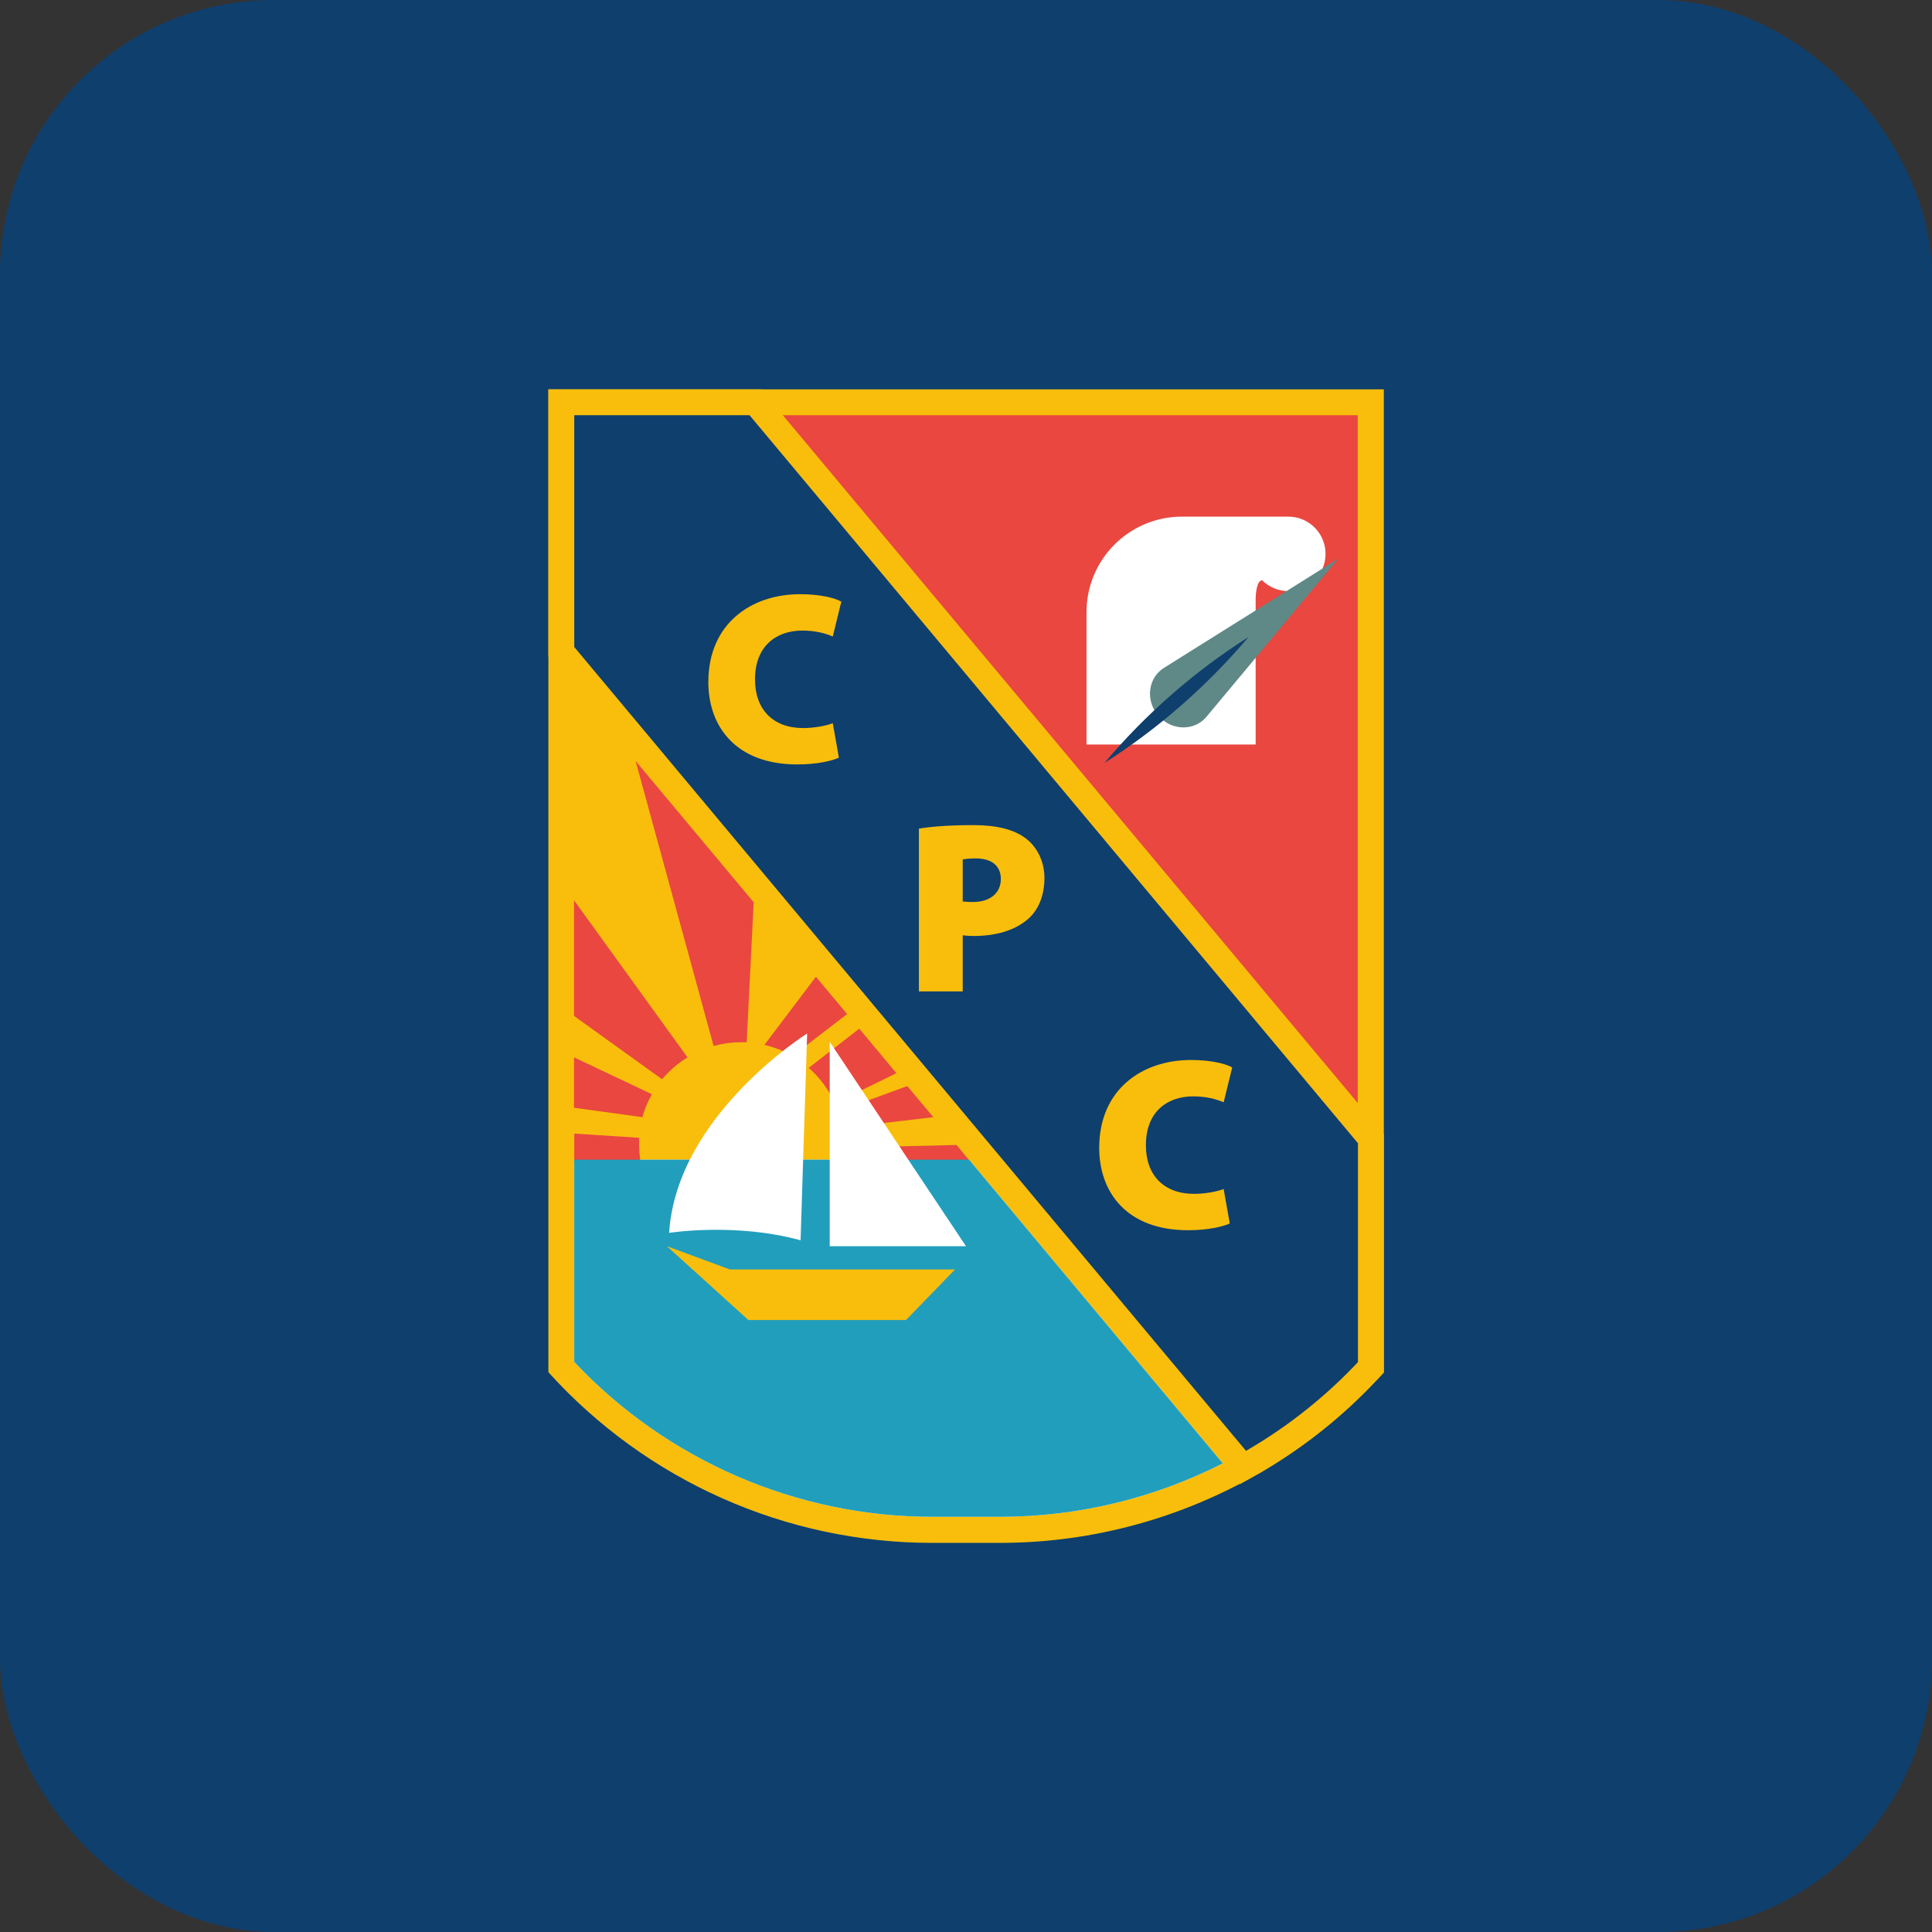
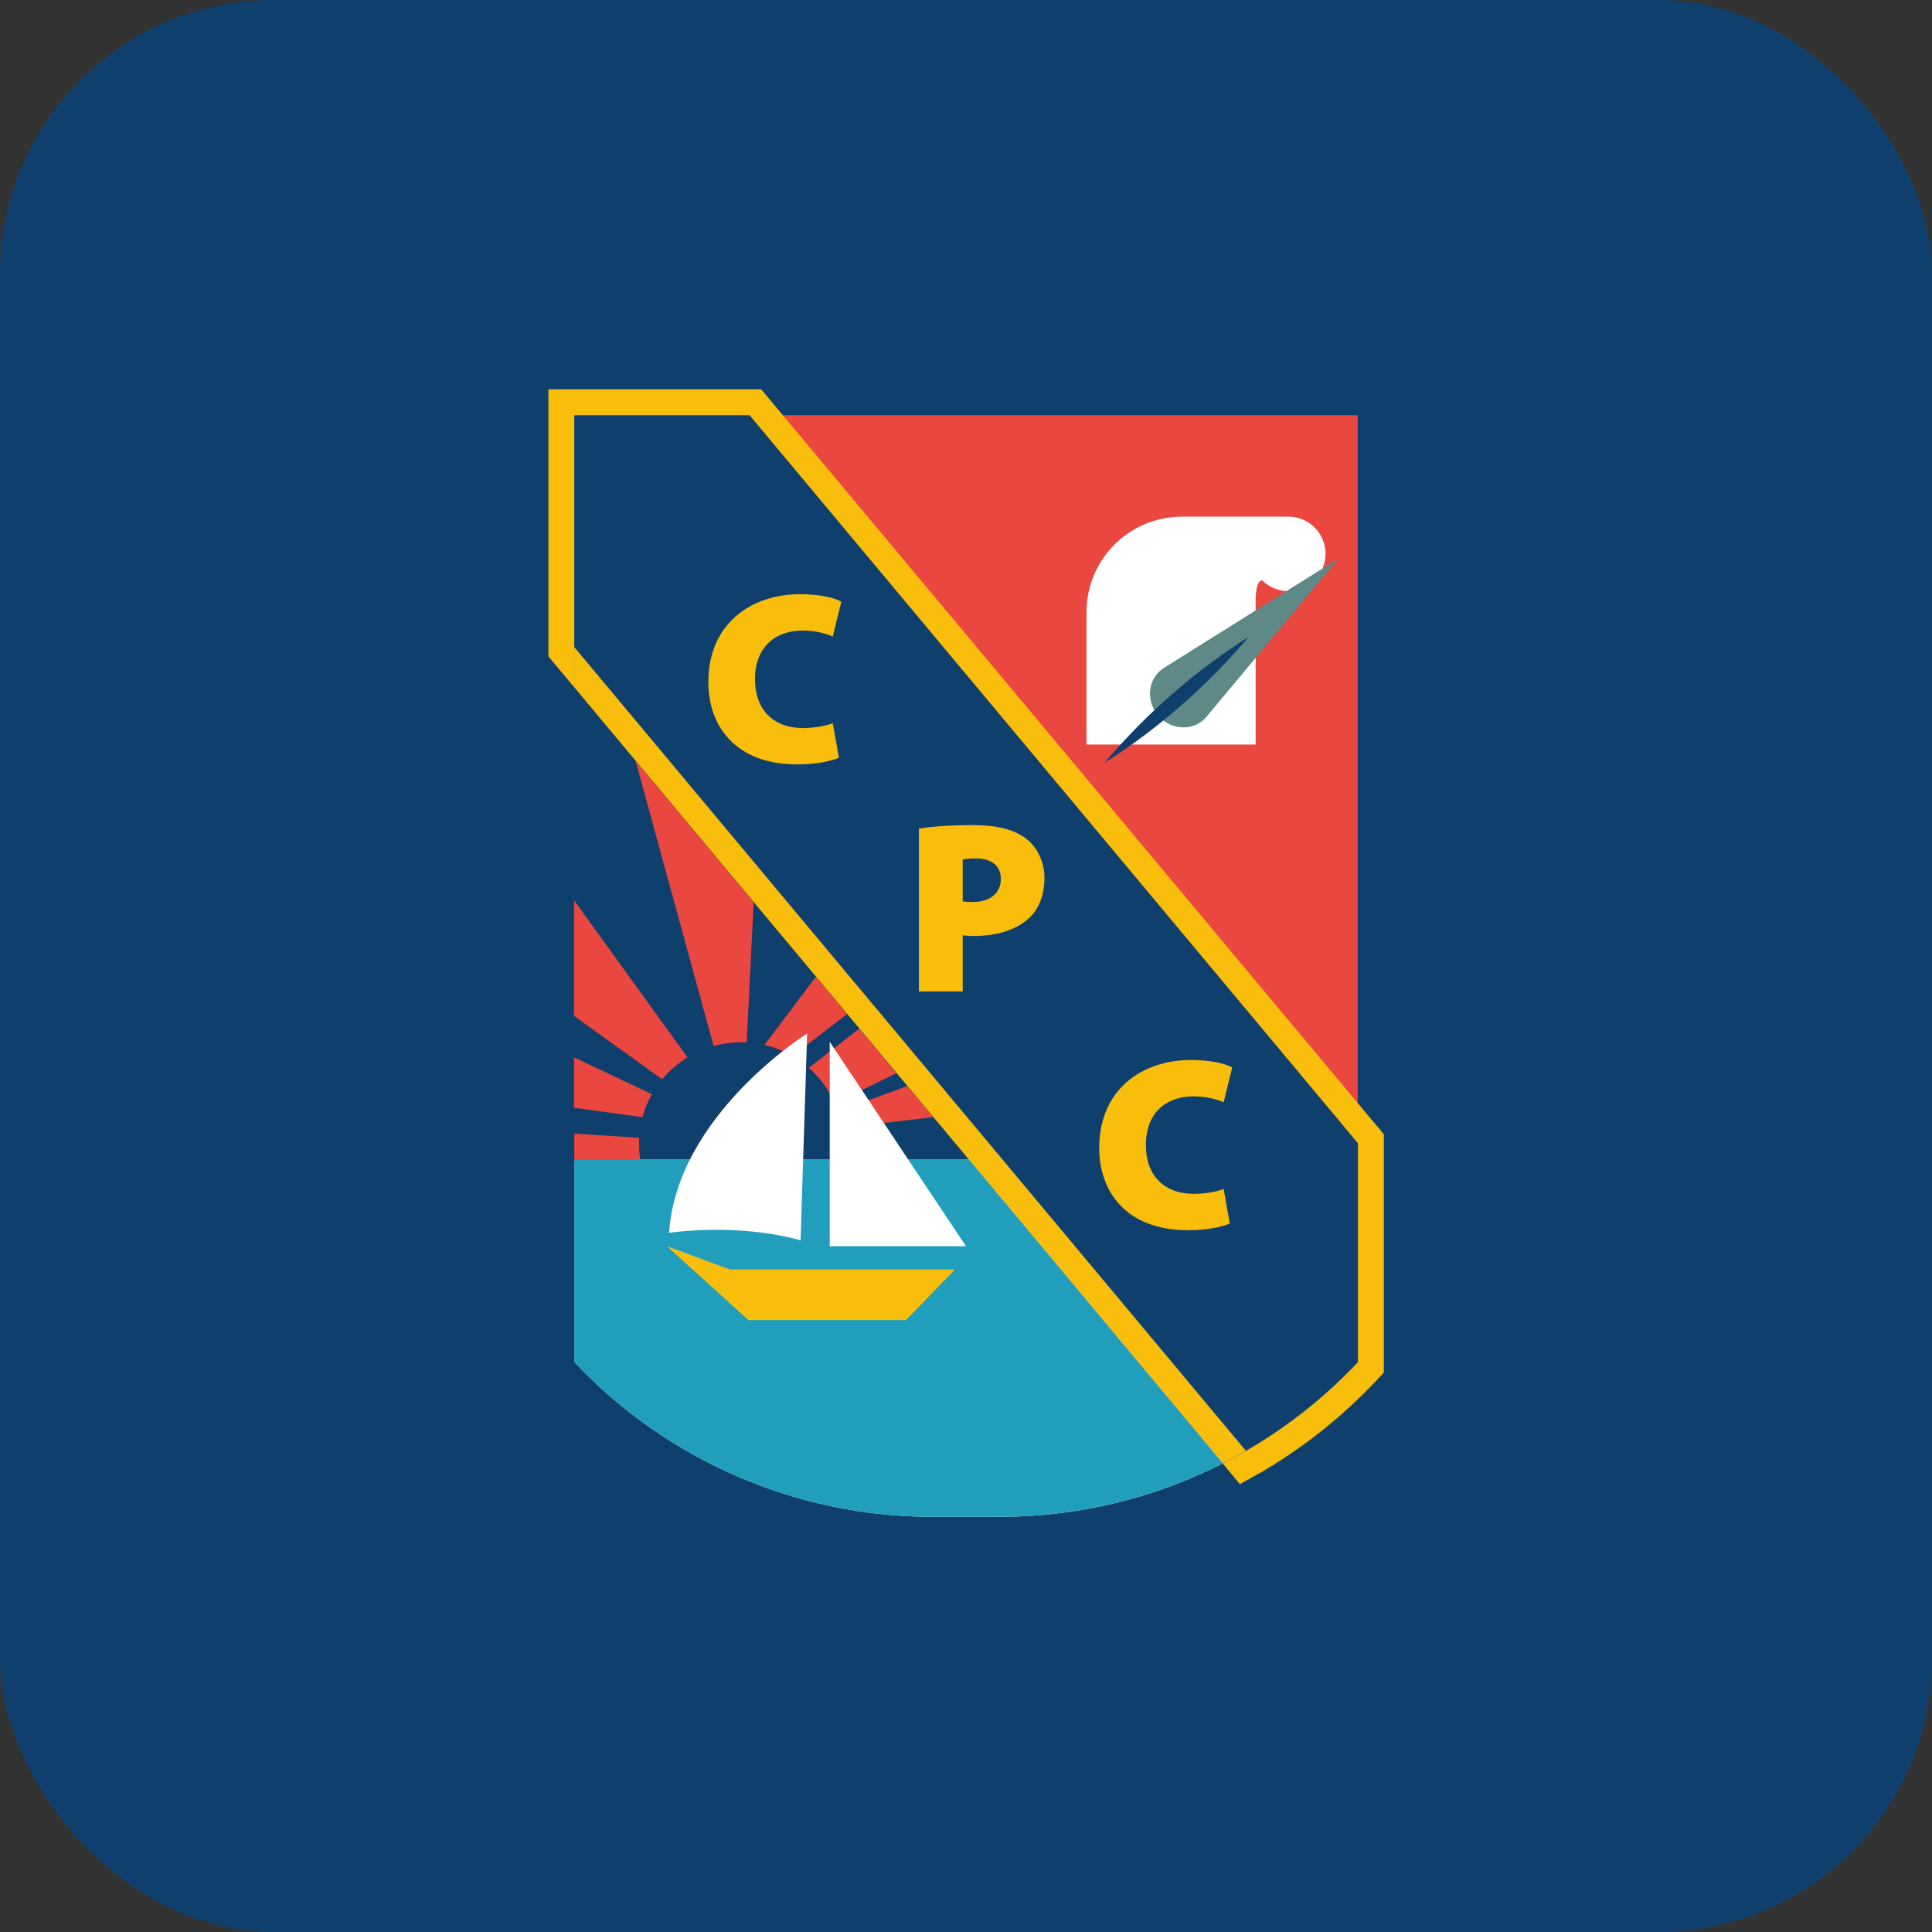
<svg xmlns="http://www.w3.org/2000/svg" id="Capa_2" data-name="Capa 2" viewBox="0 0 88.18 88.18">
  <rect x="0" y="0" width="88.18" height="88.18" fill="#333333" stroke="none" />
  <defs>
    <style>      .cls-1 {        fill: #219ebc;      }      .cls-1, .cls-2, .cls-3, .cls-4, .cls-5, .cls-6 {        stroke-width: 0px;      }      .cls-2 {        fill: #e94740;      }      .cls-3 {        fill: #5f8986;      }      .cls-4 {        fill: #f9be0c;      }      .cls-5 {        fill: #fff;      }      .cls-6 {        fill: #0f3f6d;      }    </style>
  </defs>
  <g id="Capa_1-2" data-name="Capa 1">
    <rect class="cls-6" x="0" width="88.18" height="88.18" rx="12.5" ry="12.5" />
    <g>
-       <path class="cls-6" d="m64.34,16.58v46.49c-4.54,5.22-11.24,8.52-18.7,8.52h-3.09c-7.46,0-14.16-3.3-18.7-8.52V16.58h40.5Z" />
-       <path class="cls-4" d="m63.16,17.77v44.86c-1.62,1.79-3.48,3.31-5.52,4.51-3.6,2.12-7.73,3.28-12,3.28h-3.09c-6.68,0-13.04-2.83-17.52-7.79V17.77h38.13Z" />
+       <path class="cls-6" d="m64.34,16.58v46.49c-4.54,5.22-11.24,8.52-18.7,8.52h-3.09c-7.46,0-14.16-3.3-18.7-8.52V16.58h40.5" />
      <g>
        <polygon class="cls-2" points="34.21 18.95 61.97 52.18 61.97 18.95 34.21 18.95" />
        <g>
          <path class="cls-4" d="m34.76,17.77h-9.73v12.19l1.18,1.41v-1.84l30.66,36.69c-.35.2-.7.39-1.06.58l.78.94.86-.48s.09-.05.13-.07l.06-.04c1.92-1.13,3.67-2.53,5.2-4.16l.32-.34v-10.88l-28.4-33.98Z" />
          <path class="cls-4" d="m26.21,29.53v1.84l29.6,35.42c.36-.18.71-.37,1.06-.58L26.21,29.53Z" />
        </g>
        <path class="cls-6" d="m26.21,18.95v10.58l30.66,36.69c.06-.03.11-.07.17-.1,1.83-1.08,3.49-2.41,4.94-3.95v-9.99l-27.77-33.23h-8Z" />
      </g>
      <path class="cls-5" d="m58.8,23.58h-4.85c-2.41,0-4.36,1.95-4.36,4.36v6.04h7.72v-6.71c.02-.36.09-.79.3-.78,0,0,0,0,0,0,.31.3.73.49,1.19.49.94,0,1.7-.76,1.7-1.7s-.76-1.7-1.7-1.7Z" />
      <g>
        <path class="cls-3" d="m61.11,25.48l-7.98,5c-.74.46-.86,1.5-.26,2.19h0c.6.69,1.65.71,2.2.04l6.03-7.23Z" />
        <path class="cls-6" d="m56.99,29.07c-1.89,2.23-4.11,4.18-6.58,5.75,1.89-2.24,4.11-4.18,6.58-5.75h0Z" />
      </g>
      <path class="cls-5" d="m55.81,66.79c-3.14,1.6-6.63,2.44-10.17,2.44h-3.09c-6.18,0-12.11-2.57-16.34-7.07v-9.23h18.02l11.58,13.86Z" />
      <g>
        <path class="cls-2" d="m34.4,41.17l-.32,6.4c-.09,0-.17,0-.26,0-.43,0-.85.06-1.25.17l-3.56-13.01,5.39,6.45Z" />
        <path class="cls-2" d="m31.38,48.26c-.44.27-.83.61-1.16,1l-4.02-2.89v-5.28l5.18,7.17Z" />
        <path class="cls-2" d="m38.67,46.28l-2.5,1.92c-.39-.23-.82-.4-1.28-.51l2.35-3.11,1.42,1.7Z" />
        <path class="cls-2" d="m40.92,48.98l-2.82,1.38c-.27-.62-.68-1.18-1.19-1.62l2.31-1.79,1.7,2.04Z" />
        <path class="cls-2" d="m42.6,50.99l-4.17.49c-.04-.26-.11-.51-.19-.75l3.17-1.16,1.19,1.42Z" />
        <path class="cls-2" d="m29.75,49.95c-.18.32-.33.67-.43,1.04l-3.12-.43v-2.3l3.55,1.68Z" />
        <path class="cls-2" d="m29.21,52.95l-3,.12v-1.33l2.96.19c0,.1,0,.2,0,.31,0,.24.02.48.05.71Z" />
-         <path class="cls-2" d="m44.36,53.09h-5.94c.04-.23.07-.47.07-.71l5.17-.12.69.83Z" />
      </g>
      <path class="cls-1" d="m55.81,66.79c-3.14,1.6-6.63,2.44-10.17,2.44h-3.09c-6.18,0-12.11-2.57-16.34-7.07v-9.23h18.02l11.58,13.86Z" />
      <g>
        <polygon class="cls-4" points="30.44 56.88 33.31 57.94 43.59 57.94 41.35 60.25 34.16 60.25 30.44 56.88" />
        <path class="cls-5" d="m36.84,47.17s-5.96,3.73-6.3,9.1c0,0,3.03-.48,6,.34" />
        <polygon class="cls-5" points="37.87 56.88 37.87 47.55 44.09 56.88 37.87 56.88" />
      </g>
      <path class="cls-4" d="m38.29,34.58c-.29.14-.99.31-1.9.31-2.82,0-4.06-1.75-4.06-3.76,0-2.66,1.95-4.01,4.19-4.01.87,0,1.57.16,1.88.34l-.39,1.59c-.33-.14-.79-.27-1.39-.27-1.16,0-2.16.68-2.16,2.23,0,1.37.82,2.22,2.2,2.22.49,0,1.04-.1,1.35-.22l.28,1.58Z" />
      <path class="cls-4" d="m41.94,37.82c.55-.09,1.34-.16,2.48-.16,1.08,0,1.86.2,2.39.6.51.38.86,1.04.86,1.81s-.25,1.43-.73,1.86c-.61.54-1.49.79-2.51.79-.2,0-.37-.02-.49-.03v2.56h-2v-7.43Zm2,3.32c.11.02.24.03.46.03.79,0,1.28-.41,1.28-1.05,0-.56-.37-.94-1.14-.94-.3,0-.49.02-.6.05v1.92Z" />
      <path class="cls-4" d="m56.13,55.84c-.29.14-.99.31-1.9.31-2.82,0-4.06-1.75-4.06-3.76,0-2.66,1.95-4.01,4.19-4.01.87,0,1.57.16,1.88.34l-.39,1.59c-.33-.14-.79-.27-1.39-.27-1.16,0-2.16.68-2.16,2.23,0,1.37.82,2.22,2.2,2.22.49,0,1.04-.1,1.35-.22l.28,1.58Z" />
    </g>
  </g>
</svg>